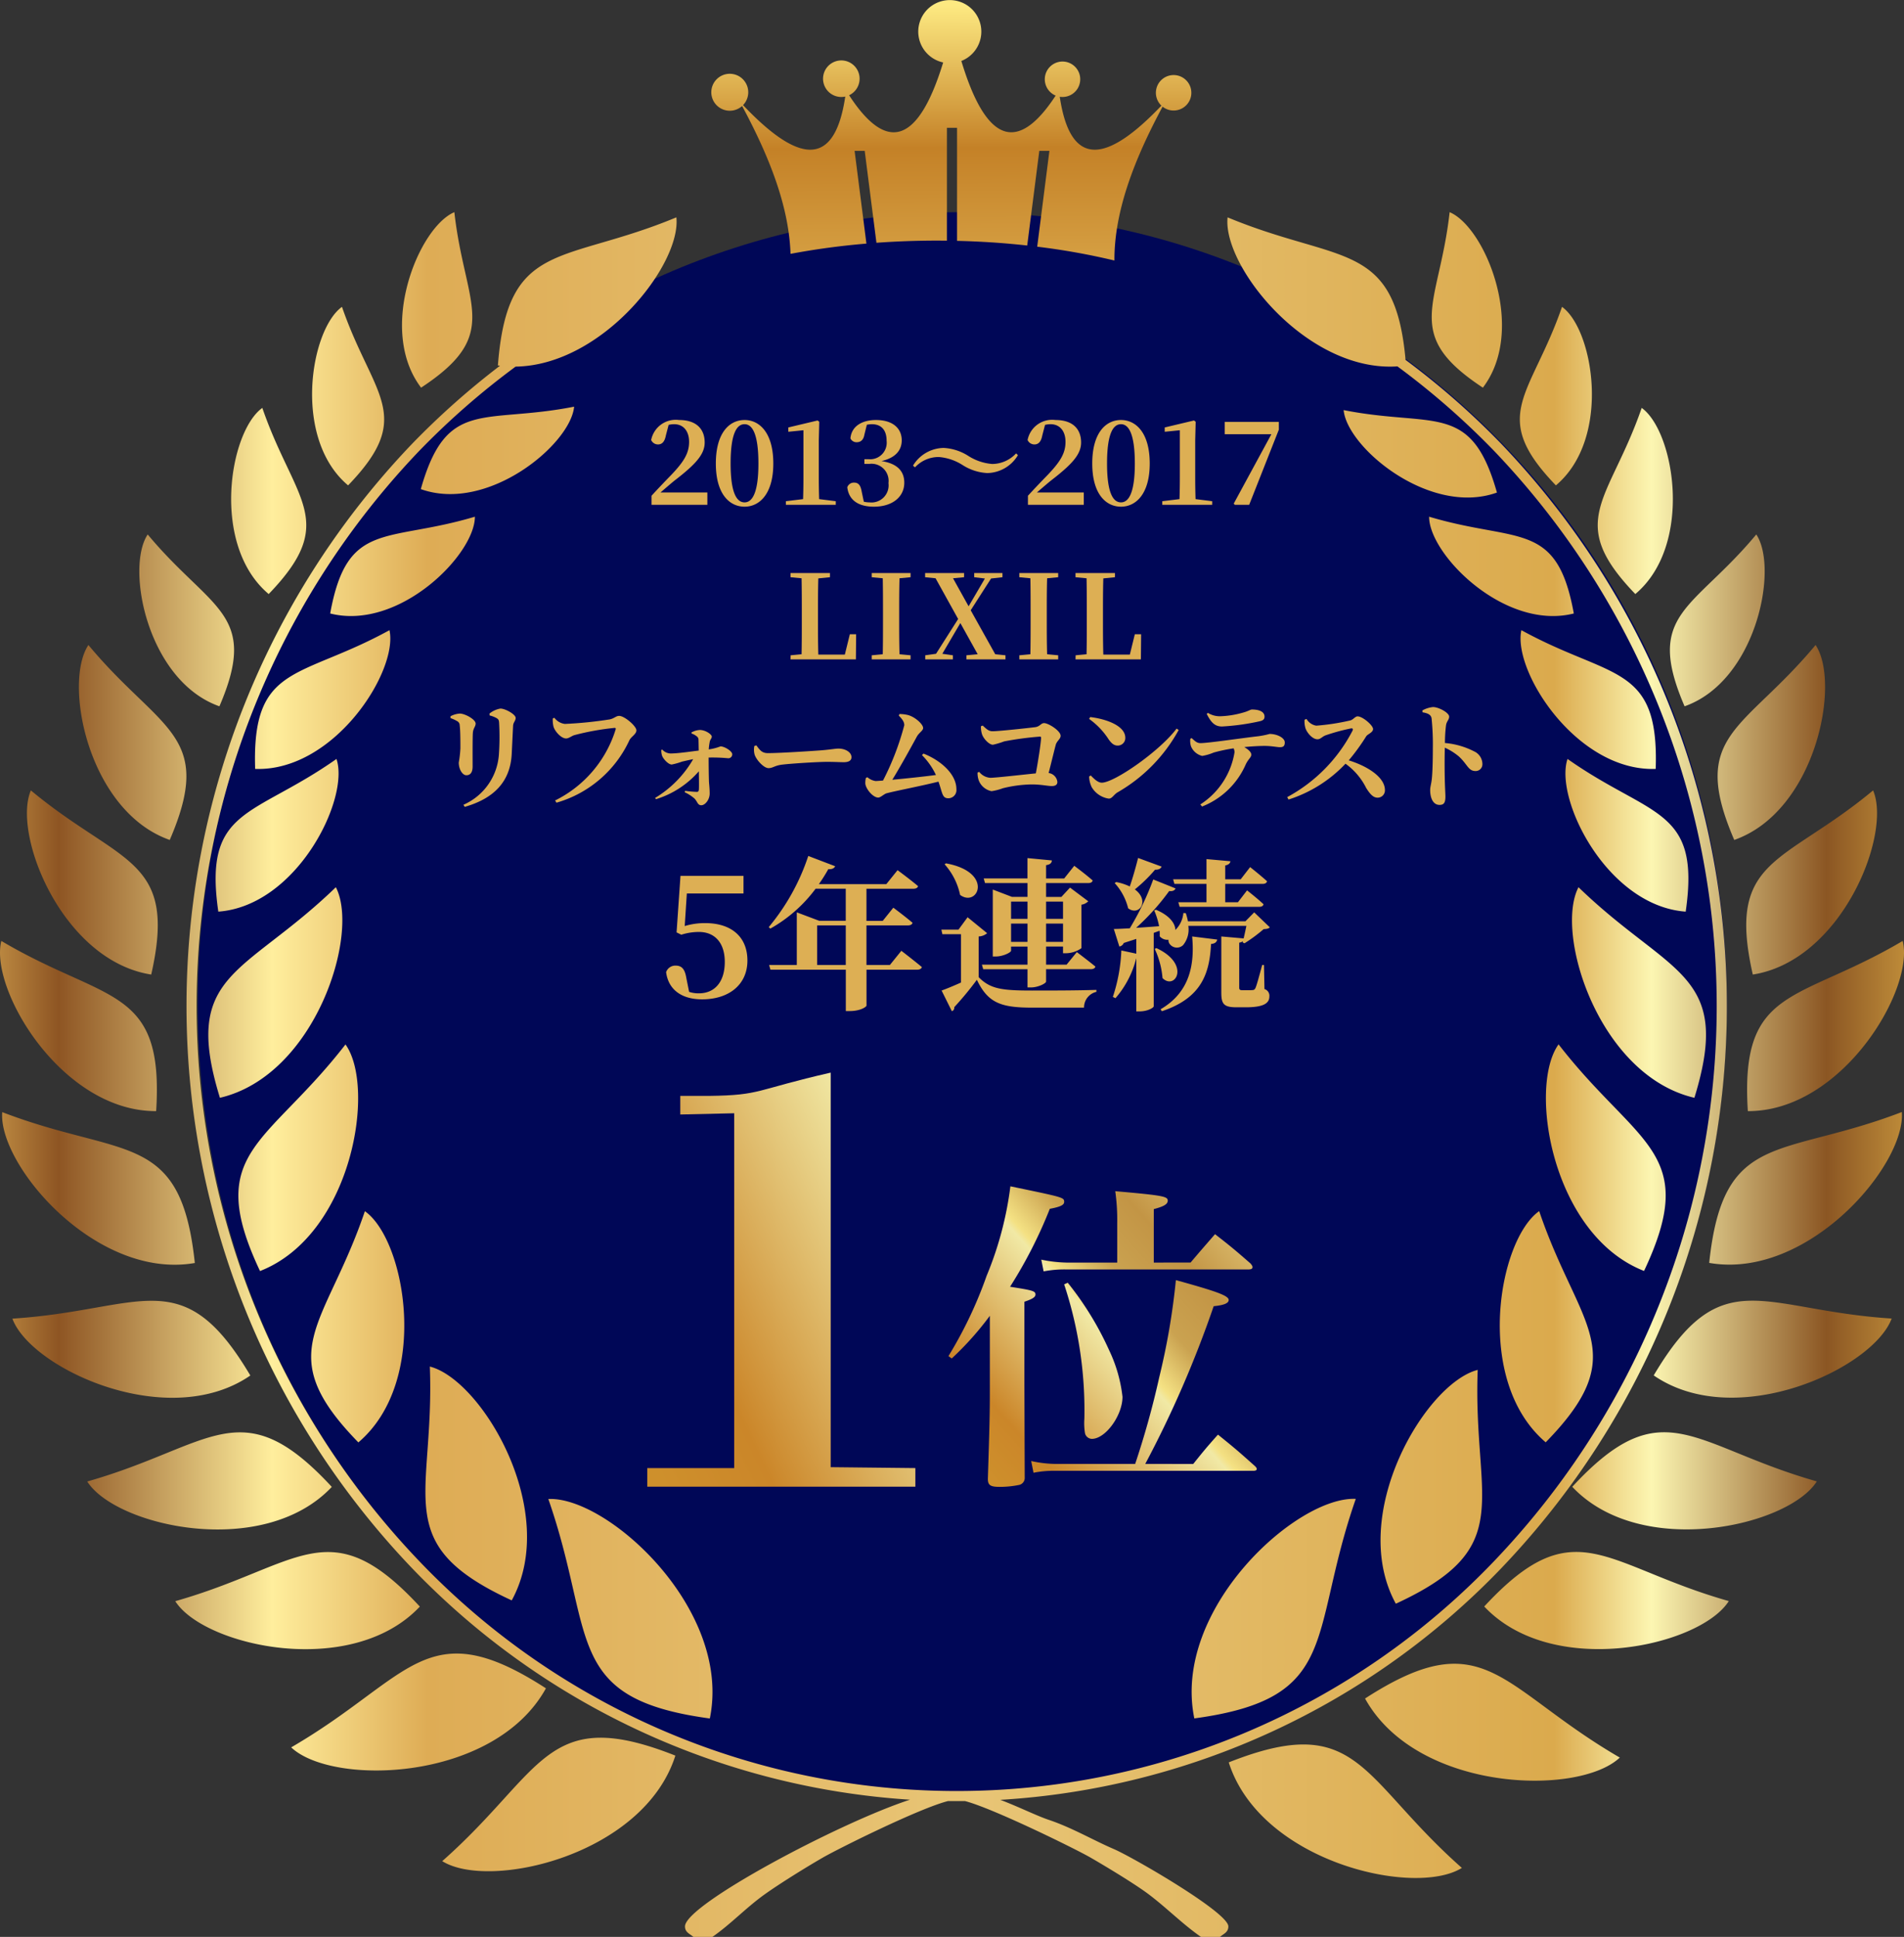
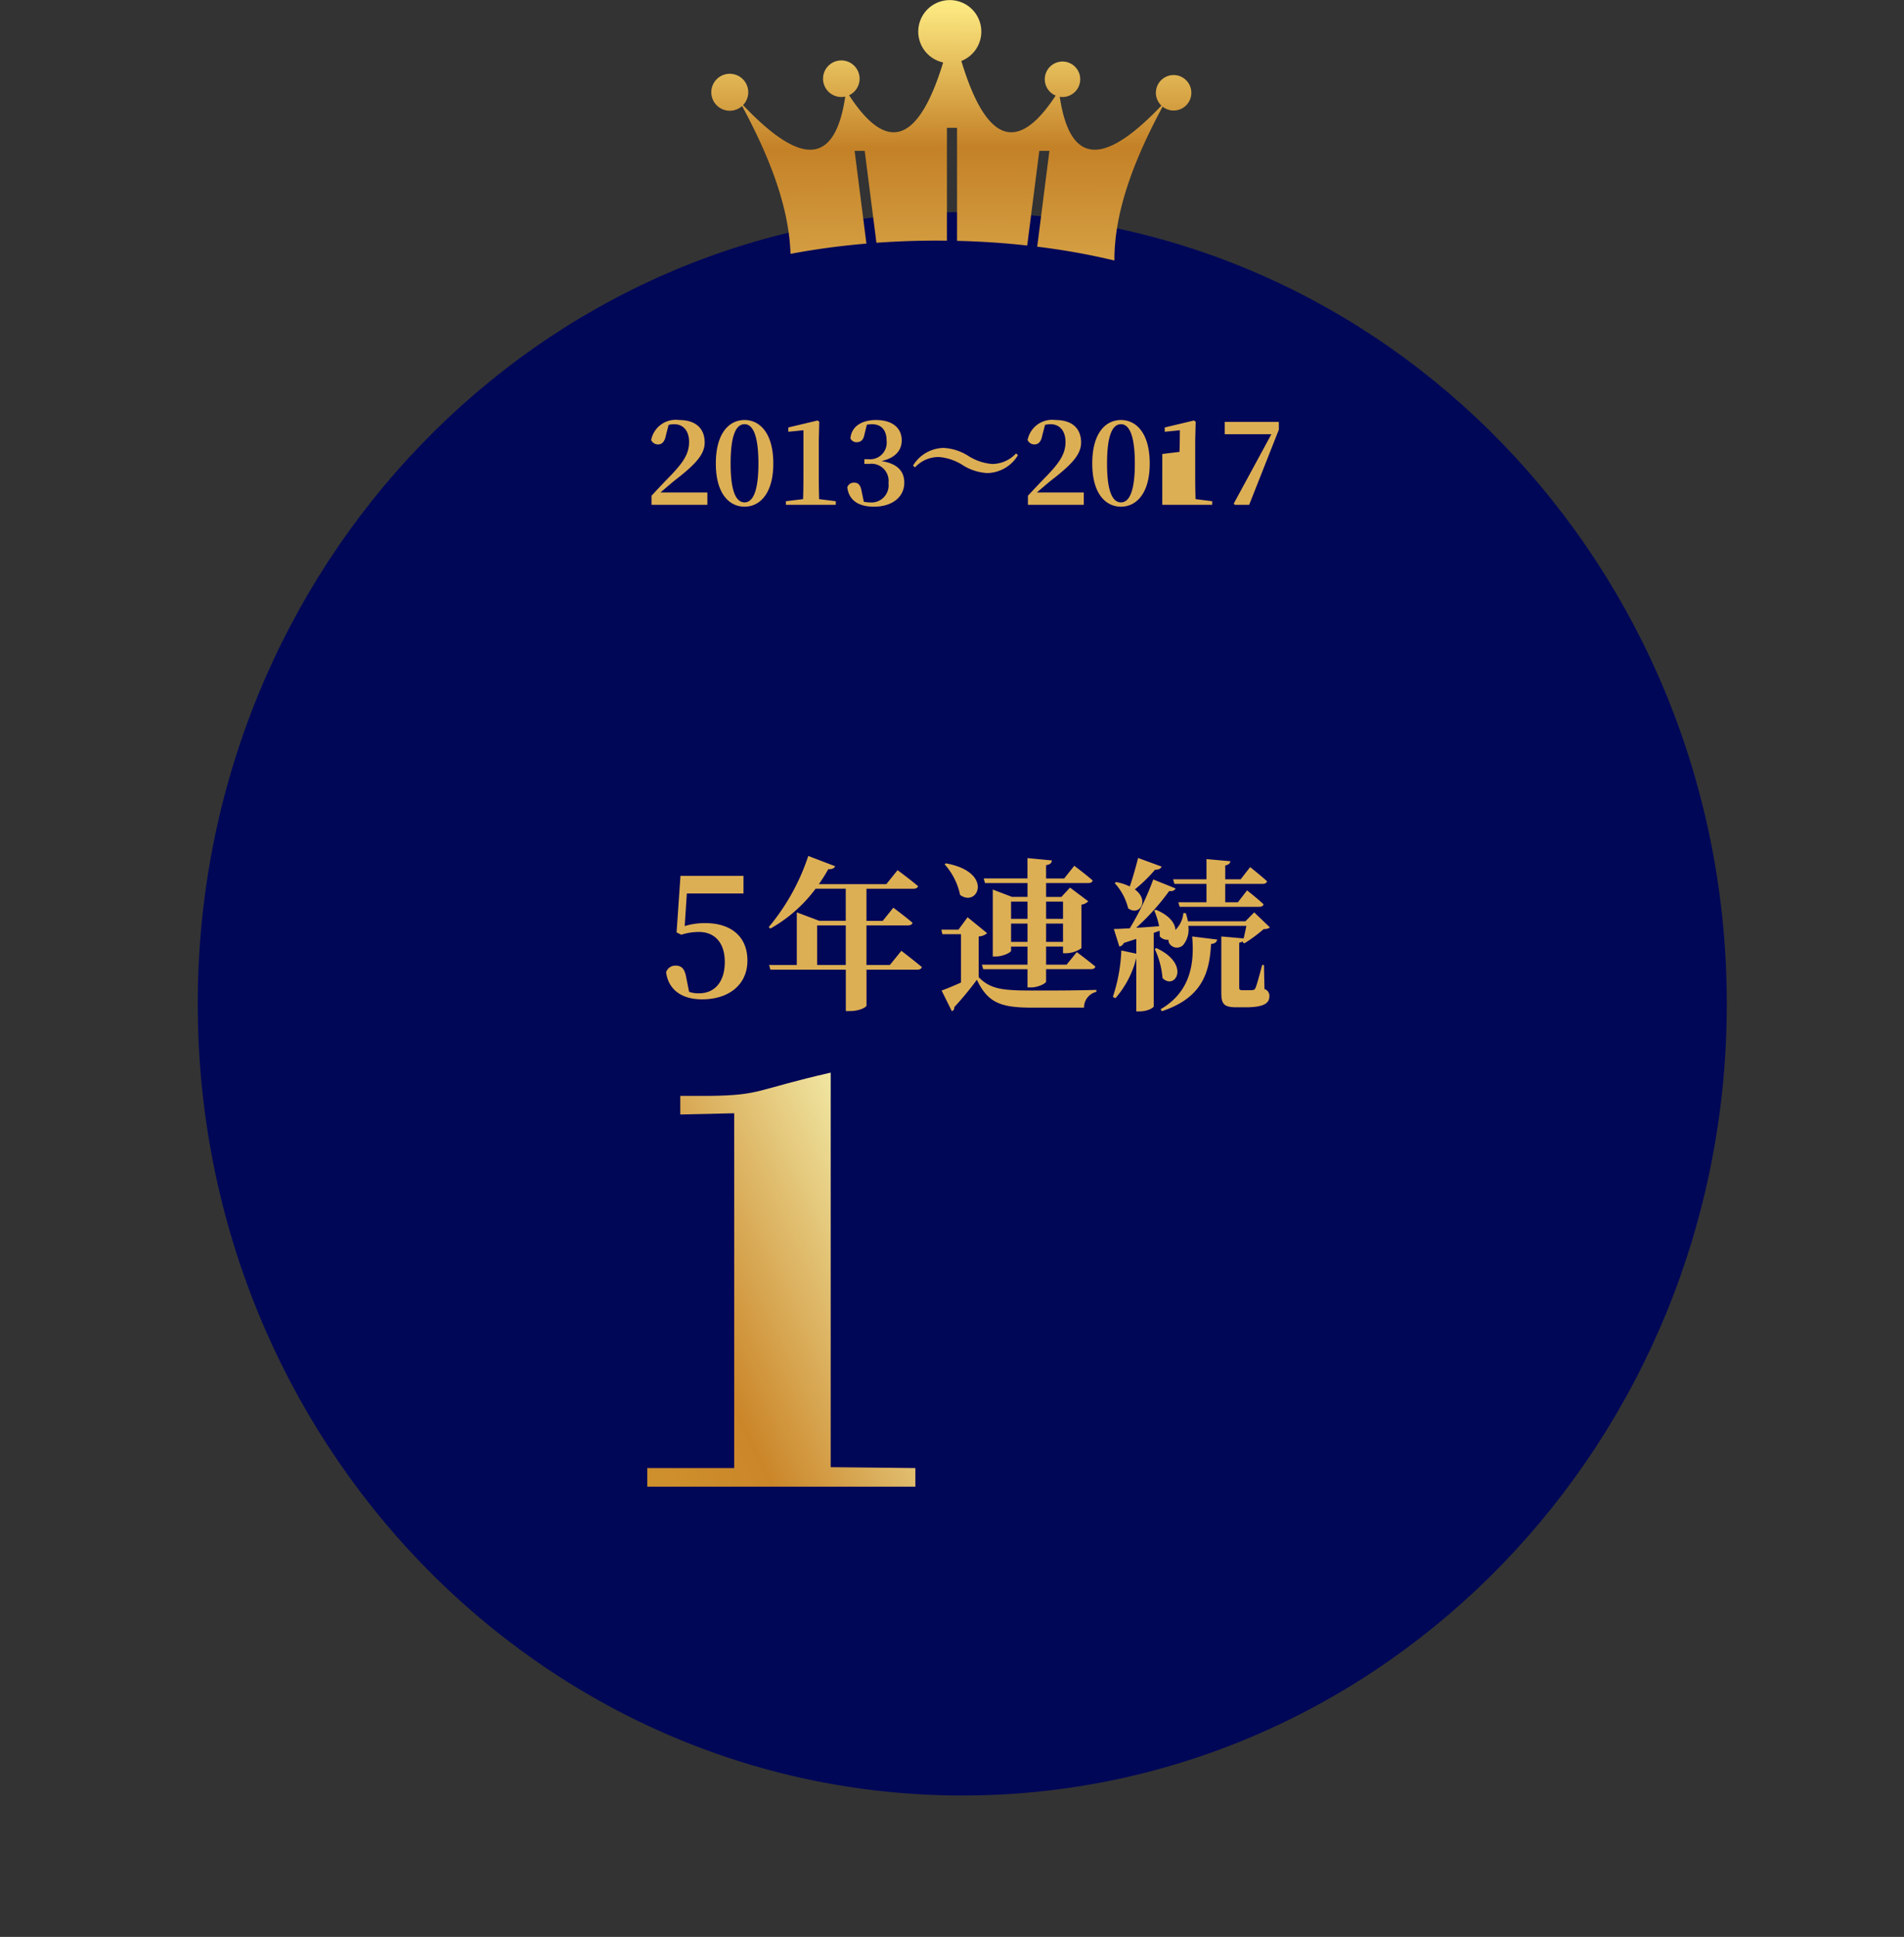
<svg xmlns="http://www.w3.org/2000/svg" xmlns:xlink="http://www.w3.org/1999/xlink" id="グループ_57476" data-name="グループ 57476" width="163.684" height="166.492" viewBox="0 0 163.684 166.492">
  <rect x="0" y="0" width="163.684" height="166.492" fill="#333333" stroke="none" />
  <defs>
    <linearGradient id="linear-gradient" x1="-0.006" y1="0.5" x2="1.006" y2="0.5" gradientUnits="objectBoundingBox">
      <stop offset="0" stop-color="#c89749" />
      <stop offset="0.04" stop-color="#8e5523" />
      <stop offset="0.15" stop-color="#ffee9d" />
      <stop offset="0.23" stop-color="#deac55" />
      <stop offset="0.51" stop-color="#e8c576" />
      <stop offset="0.81" stop-color="#dbaa4d" />
      <stop offset="0.86" stop-color="#fcf6b2" />
      <stop offset="0.95" stop-color="#8b5623" />
      <stop offset="1" stop-color="#ca983e" />
    </linearGradient>
    <linearGradient id="linear-gradient-2" x1="0.544" y1="5.004" x2="0.497" y2="0.019" gradientUnits="objectBoundingBox">
      <stop offset="0" stop-color="#d2ab67" />
      <stop offset="0.2" stop-color="#bd7729" />
      <stop offset="0.59" stop-color="#ffe986" />
      <stop offset="0.89" stop-color="#c48127" />
      <stop offset="1" stop-color="#fde981" />
    </linearGradient>
    <linearGradient id="linear-gradient-3" x1="0.046" y1="0.979" x2="1.711" y2="-0.238" gradientUnits="objectBoundingBox">
      <stop offset="0" stop-color="#ce902c" />
      <stop offset="0.16" stop-color="#cb8629" />
      <stop offset="0.54" stop-color="#f1e9a5" />
      <stop offset="0.56" stop-color="#f4e183" />
      <stop offset="0.69" stop-color="#caa250" />
      <stop offset="0.85" stop-color="#c39545" />
      <stop offset="1" stop-color="#d7b566" />
    </linearGradient>
    <linearGradient id="linear-gradient-4" x1="0.076" y1="0.923" x2="0.926" y2="0.191" xlink:href="#linear-gradient-3" />
  </defs>
  <path id="パス_354923" data-name="パス 354923" d="M65.725,0c36.3,0,65.725,30.467,65.725,68.05S102.023,136.1,65.725,136.1,0,105.633,0,68.05,29.426,0,65.725,0Z" transform="translate(17 18.237)" fill="#000757" />
-   <path id="パス_27" data-name="パス 27" d="M488.989,51.774a67.125,67.125,0,0,1,8.229,7.217,69.907,69.907,0,0,1,0,96.643,65.072,65.072,0,0,1-43.076,19.913c1.475.548,3.131,1.371,4.152,1.713,2.02.677,3.823,1.749,5.624,2.522,1.609.692,9.833,5.444,9.833,6.643,0,.515-.409.631-.723.905H471.4c-1.607-1.119-2.912-2.466-4.49-3.658-1.164-.879-3.662-2.385-4.993-3.154s-8.437-4.257-10.8-4.865c-.24,0-.482,0-.722,0s-.5,0-.748,0c-2.422.607-9.394,4.071-10.77,4.865-1.411.813-3.69,2.226-4.991,3.156-1.616,1.156-2.889,2.542-4.493,3.656h-1.628c-.315-.274-.725-.39-.725-.905,0-1.873,13.356-8.95,19.346-10.891a65.076,65.076,0,0,1-42.811-19.9,69.907,69.907,0,0,1,0-96.643,67.392,67.392,0,0,1,7.56-6.717c-.06-.006-.119-.012-.18-.021.829-10.863,5.569-8.668,15.344-12.733.431,4.035-6.335,12.719-13.822,12.831a66.3,66.3,0,0,0-8.283,7.242,69.054,69.054,0,0,0,0,95.438,63.895,63.895,0,0,0,92.4,0,69.053,69.053,0,0,0,0-95.438,66.412,66.412,0,0,0-8.308-7.262c-7.79.518-15.049-8.634-14.6-12.81,9.627,4,14.37,1.933,15.3,12.253Zm6.644,2.385h0c3.8-4.993.217-13.789-2.858-15.084-.9,8.1-4.151,10.474,2.858,15.084Zm6.277,8.4h0c4.8-4.037,3.241-13.4.526-15.345-2.661,7.7-6.351,9.307-.526,15.345Zm-5.068.617h0c-2.224-7.869-5.387-5.549-13.18-7.088.3,3.238,7.424,9.152,13.18,7.088Zm6.608,10.394h0c-1.458-8.045-4.827-6.042-12.439-8.319-.01,3.253,6.511,9.822,12.439,8.319Zm5.288-1.67h0c5.008-4.207,3.378-13.972.548-16-2.776,8.031-6.621,9.7-.548,16Zm4.235,9.649h0c6.172-2.168,8.1-11.88,6.164-14.771-5.433,6.533-9.623,6.739-6.164,14.771Zm-2.482,5.382h0c.3-9.066-3.825-7.677-11.548-11.926-.769,3.524,4.77,12.172,11.548,11.926Zm6.752,6.106h0c7-2.456,9.185-13.473,6.992-16.756-6.165,7.412-10.916,7.646-6.992,16.756ZM513.069,99.2h0c1.294-8.976-2.956-8.051-10.16-13.126C501.755,89.5,506.3,98.7,513.069,99.2Zm5.769,5.407h0c7.634-1.186,11.962-12.051,10.34-15.828-7.717,6.418-12.627,5.753-10.34,15.828Zm-.427,11.739h0c-.687-10.784,4.272-9.281,13.311-14.628,1.047,4.169-5.228,14.671-13.311,14.628Zm-4.594-1.145h0c3.324-10.79-2.082-10.47-9.964-18.1-2.08,3.98,1.74,16.179,9.964,18.1Zm1.273,14.191h0c8.467,1.483,16.914-8.41,16.559-12.967-10.428,4-15.359,1.539-16.559,12.967Zm-4.771,9.672h0c7.079,4.875,18.88-.6,20.455-4.888-11.144-.712-14.6-5-20.455,4.888Zm-.831-8.979h0c4.857-10.285-.578-10.74-7.349-19.478-2.642,3.674-.578,16.385,7.349,19.478Zm-6.172,18.554h0c5.89,6.258,18.58,3.4,21.024-.465-10.743-3.046-13.22-7.967-21.024.465Zm-2.283-3.824h0c7.592-7.77,2.827-9.875-.56-19.874-3.529,2.491-5.629,14.61.56,19.874Zm-5.284,14.113h0c5.891,6.259,18.582,3.4,21.025-.466-10.742-3.045-13.219-7.967-21.025.466Zm-7.6-.239h0c10.569-4.874,6.606-8.8,7.039-20.1-4.485,1.142-11.22,12.467-7.039,20.1Zm-2.646,8.149h0c4.447,8.04,18.351,8.43,21.9,5.076-10.322-5.995-11.589-11.748-21.9-5.076Zm-11.718,5.489h0c2.724,8.568,15.99,11.609,20.041,9.071-8.756-7.733-8.865-13.495-20.041-9.071Zm-2.959-3.779h0c12.684-1.717,9.782-7.128,13.881-18.87-5.086-.245-15.818,9.495-13.881,18.87ZM404.353,54.159h0c7.011-4.61,3.765-6.983,2.859-15.084-3.074,1.3-6.659,10.091-2.859,15.084Zm-6.276,8.4h0c5.825-6.038,2.136-7.64-.526-15.345-2.713,1.941-4.277,11.308.526,15.345Zm6.252.321h0c5.755,2.064,12.877-3.85,13.18-7.087-7.8,1.539-10.958-.782-13.18,7.087Zm-7.791,10.69h0c5.927,1.5,12.447-5.067,12.439-8.319-7.612,2.277-10.981.274-12.439,8.319ZM391.25,71.9h0c6.072-6.292,2.227-7.966-.548-16-2.83,2.024-4.46,11.789.548,16Zm-4.235,9.649h0c3.457-8.032-.731-8.238-6.165-14.771-1.933,2.892-.007,12.6,6.165,14.771Zm3.072,5.382h0c6.779.246,12.318-8.4,11.548-11.926-7.722,4.248-11.844,2.859-11.548,11.926Zm-7.342,6.106h0c3.924-9.11-.828-9.344-6.993-16.756-2.192,3.283-.008,14.3,6.993,16.756ZM386.92,99.2h0c6.765-.5,11.314-9.71,10.159-13.126-7.2,5.075-11.454,4.151-10.159,13.126Zm-5.768,5.407h0c-7.636-1.186-11.964-12.051-10.345-15.828,7.721,6.418,12.631,5.753,10.345,15.828Zm.424,11.739h0c.689-10.784-4.271-9.281-13.309-14.628-1.046,4.169,5.227,14.671,13.309,14.628Zm5.482-1.145h0c8.224-1.923,12.045-14.121,9.966-18.1-7.884,7.631-13.289,7.312-9.966,18.1ZM384.9,129.4h0c-1.2-11.428-6.13-8.971-16.556-12.967-.357,4.557,8.091,14.45,16.556,12.967Zm4.772,9.672h0c-5.852-9.889-9.31-5.6-20.454-4.888,1.575,4.291,13.376,9.763,20.454,4.888Zm.833-8.979h0c7.925-3.093,9.99-15.8,7.348-19.478-6.77,8.738-12.206,9.193-7.348,19.478Zm6.172,18.554h0c-7.8-8.432-10.282-3.511-21.025-.465,2.445,3.861,15.134,6.723,21.025.465Zm2.284-3.824h0c6.189-5.265,4.089-17.383.56-19.874-3.388,10-8.15,12.1-.56,19.874Zm5.284,14.113h0c-7.8-8.433-10.284-3.511-21.025-.466,2.443,3.862,15.134,6.725,21.025.466Zm7.9-.533h0c4.18-7.635-2.556-18.961-7.04-20.1.433,11.3-3.529,15.23,7.04,20.1Zm2.94,7.558h0c-10.314-6.673-11.581-.92-21.9,5.076,3.552,3.353,17.456,2.963,21.9-5.076Zm11.128,5.784h0c-11.176-4.423-11.287,1.34-20.042,9.071,4.053,2.537,17.317-.5,20.042-9.071Zm2.96-3.187h0c1.937-9.375-8.795-19.115-13.882-18.87C419.384,161.424,416.481,166.835,429.166,168.552Z" transform="translate(-368.152 -20.837)" fill-rule="evenodd" fill="url(#linear-gradient)" />
  <path id="パス_28" data-name="パス 28" d="M421.453,33.077c2.343,4.359,4.03,8.634,4.159,12.708a63.734,63.734,0,0,1,6.526-.881l-1.016-7.972h.869l1.008,7.9c1.69-.121,3.425-.186,5.195-.186q.433,0,.865.006v-9.7h.869v9.716c2.07.048,4.088.183,6.033.4L447,36.932h.869l-1.049,8.237a59.353,59.353,0,0,1,6.639,1.188c-.021-4.227,1.7-8.681,4.139-13.224a1.524,1.524,0,1,0-.1-.087c-4.519,4.743-7.791,5.607-8.739-.764a1.575,1.575,0,0,0,.24.019,1.523,1.523,0,1,0-.594-.119c-3.249,4.974-5.964,4.117-8.107-2.977a2.711,2.711,0,1,0-1.562.128c-2.141,6.992-4.848,7.8-8.086,2.818a1.571,1.571,0,1,0-.331.113c-.949,6.411-4.242,5.523-8.788.736a1.588,1.588,0,1,0-.08.077Z" transform="translate(-357.653 -23.964)" fill-rule="evenodd" fill="url(#linear-gradient-2)" />
-   <path id="パス_354925" data-name="パス 354925" d="M-9.94-2.16l-.43,1.75h-2.28c-.03-1.01-.03-2.02-.03-2.95v-.67c0-.94,0-1.94.03-2.93l1-.1v-.36h-3.39v.36l.95.09c.02,1.01.02,2.02.02,3.02v.67c0,.86,0,1.85-.02,2.84l-.94.09-.01.35h5.62l.02-2.16Zm5.22-4.9v-.36H-8.06v.36l.95.09c.02,1.01.02,2.02.02,3.02v.49c0,1.02,0,2.03-.02,3.02l-.95.09V0h3.34V-.35l-.95-.09c-.03-1-.03-2.02-.03-3.02v-.49c0-1.02,0-2.02.03-3.02ZM2.56-.44.45-4.22,2.2-6.95l.98-.11v-.36H.75v.36l.92.11L.27-4.56-1.07-6.97l.95-.09v-.36H-3.47v.36l.9.09,1.94,3.5L-2.53-.48l-.93.13V0h2.38V-.35l-.91-.13L-.44-3.12,1.05-.44.08-.35V0H3.44V-.35ZM7.97-7.06v-.36H4.63v.36l.95.09c.02,1.01.02,2.02.02,3.02v.49c0,1.02,0,2.03-.02,3.02l-.95.09V0H7.97V-.35L7.02-.44c-.03-1-.03-2.02-.03-3.02v-.49c0-1.02,0-2.02.03-3.02Zm6.59,4.9L14.13-.41H11.85c-.03-1.01-.03-2.02-.03-2.95v-.67c0-.94,0-1.94.03-2.93l1-.1v-.36H9.46v.36l.95.09c.02,1.01.02,2.02.02,3.02v.67c0,.86,0,1.85-.02,2.84l-.94.09L9.46,0h5.62l.02-2.16ZM-39.01,8.17c.03-.61.09-1.89.12-2.47.02-.3.22-.41.22-.67,0-.3-.89-.8-1.31-.8a2.029,2.029,0,0,0-.94.43l.01.16a2.427,2.427,0,0,1,.6.23c.19.11.21.22.22.45a21.837,21.837,0,0,1-.02,2.67,5.107,5.107,0,0,1-3.05,4.33l.11.18C-40.58,11.97-39.15,10.56-39.01,8.17ZM-43.7,5.31a.4.4,0,0,1,.22.37c.06.41.06,1.47.06,1.96a9.557,9.557,0,0,1-.14,1.23c0,.59.32,1.09.65,1.09s.54-.22.54-.75c0-.68-.01-2.44.02-2.87.02-.41.24-.56.24-.82,0-.36-.92-.86-1.36-.86a1.977,1.977,0,0,0-.8.23v.16A3.08,3.08,0,0,1-43.7,5.31Zm8.36-.29-.14.06a2.611,2.611,0,0,0,.06.69c.1.38.64,1.03,1.09,1.03.23,0,.49-.23.72-.29a21.957,21.957,0,0,1,3.45-.62c.07,0,.11.03.09.12a10.148,10.148,0,0,1-5.21,6.12l.12.19a9.923,9.923,0,0,0,6.27-5.37c.16-.32.6-.52.6-.85,0-.36-1.02-1.24-1.48-1.24-.28,0-.4.21-.81.3a34.425,34.425,0,0,1-3.86.39A1.319,1.319,0,0,1-35.34,5.02Zm11.79,1.35a1.467,1.467,0,0,1,.44.24.37.37,0,0,1,.16.33c.01.25.01.63.02.9-.82.1-1.81.25-2.42.25a.985.985,0,0,1-.72-.34l-.08.04a1.4,1.4,0,0,0,.07.5c.09.25.52.75.83.75a5.784,5.784,0,0,0,.88-.25c.27-.06.59-.14.96-.21a9.289,9.289,0,0,1-3.27,3.33l.07.11a8,8,0,0,0,3.69-2.4c.01.75.02,1.38,0,1.6-.01.11-.07.18-.18.17a8.541,8.541,0,0,1-1-.09l-.04.12a3.612,3.612,0,0,1,.83.53c.27.26.27.59.6.59s.72-.48.72-1.01c0-.37-.04-.73-.06-1-.02-.55-.03-1.49-.03-2.09a14.265,14.265,0,0,1,1.68.06.334.334,0,0,0,.35-.34c0-.27-.66-.68-1.01-.68a4.594,4.594,0,0,1-1.01.26,5.17,5.17,0,0,1,.08-.63c.04-.24.18-.3.18-.47,0-.19-.54-.57-1.03-.57a1.649,1.649,0,0,0-.71.21Zm5.4,1.08a1.625,1.625,0,0,0,.03.76c.18.49.8,1.14,1.19,1.14s.53-.24,1.25-.31c.77-.09,3.01-.23,3.77-.23.7,0,1.05.03,1.45.03.42,0,.66-.14.66-.43,0-.43-.52-.74-1.12-.74-.24,0-.69.08-1.36.14-.61.05-3.63.25-4.7.25-.53,0-.7-.27-1-.67Zm14.41.78a6.038,6.038,0,0,1,1.2,1.71c-.96.13-2.57.3-3.75.41.75-1.22,1.62-2.81,2.11-3.71.18-.33.54-.51.54-.74,0-.31-.64-.91-1.25-1.1a2.991,2.991,0,0,0-.79-.1l-.05.14c.33.33.47.56.47.82a23.182,23.182,0,0,1-1.83,4.76c-.32.02-.55.04-.63.04a1.351,1.351,0,0,1-.71-.33l-.13.06a1.815,1.815,0,0,0-.05.48c.03.45.65,1.21,1.11,1.21.21,0,.51-.32.73-.37.73-.2,3.04-.64,4.45-1,.35.99.31,1.43.85,1.43a.7.7,0,0,0,.69-.78c0-1.31-1.37-2.49-2.83-3.06ZM1.33,5.75a2.075,2.075,0,0,0,.09.68c.12.38.61.91.94.91a7.115,7.115,0,0,0,.97-.29,27.312,27.312,0,0,1,3.06-.41c.09,0,.12.04.11.13-.03.55-.25,1.95-.45,3.03-1.19.12-3.45.38-3.91.38a1.319,1.319,0,0,1-.96-.51l-.14.06a1.808,1.808,0,0,0,.12.72,1.491,1.491,0,0,0,1.08.88,4.774,4.774,0,0,0,.97-.25,10.854,10.854,0,0,1,2.48-.33c.83,0,1.37.14,1.73.14.32,0,.48-.12.48-.35a.865.865,0,0,0-.75-.77c.24-.93.46-1.86.61-2.42.09-.34.42-.5.42-.78,0-.43-1.05-1.09-1.42-1.09-.28,0-.35.3-.78.35-.55.07-3.12.35-3.65.35-.35,0-.54-.21-.85-.49Zm9.3-.63a6.413,6.413,0,0,1,1.68,1.76c.25.35.46.53.78.53a.647.647,0,0,0,.65-.67c0-1.03-1.64-1.62-3.02-1.78Zm1.09,5.48c-.36,0-.71-.38-.95-.62l-.14.09a2.258,2.258,0,0,0,.22.91,2.043,2.043,0,0,0,1.47.99c.29,0,.42-.33.74-.53a13.838,13.838,0,0,0,5.27-5.37l-.18-.12C16.71,7.88,12.8,10.6,11.72,10.6Zm9.02-5.91c.36.71.68,1.08,1.31,1.08a19.559,19.559,0,0,0,3.25-.45c.32-.07.41-.2.41-.4,0-.4-.42-.61-1.08-.61-.14,0-.29.14-.78.27a7.911,7.911,0,0,1-1.92.31,1.944,1.944,0,0,1-1.09-.29ZM19.33,6.82a1.553,1.553,0,0,0,.06.66,1.4,1.4,0,0,0,.96.82,4.333,4.333,0,0,0,.99-.29,13.826,13.826,0,0,1,1.71-.36.707.707,0,0,1,.08.34,6.563,6.563,0,0,1-2.94,4.48l.15.18a6.808,6.808,0,0,0,3.75-3.61c.23-.49.48-.6.48-.85,0-.22-.24-.43-.6-.65.68-.07,1.32-.1,1.76-.1.57,0,1.08.11,1.3.11.27,0,.42-.08.42-.41,0-.4-.67-.73-1.3-.73a7.585,7.585,0,0,1-.99.2c-1.35.15-4.28.59-4.96.59-.31,0-.49-.19-.75-.43Zm9.82-1.63a2.071,2.071,0,0,0,.08.73c.12.37.59.95,1.03.95.28,0,.4-.24.73-.35a17.1,17.1,0,0,1,2.18-.59c.11,0,.17.04.11.19a13.579,13.579,0,0,1-5.62,5.72l.11.21a11.5,11.5,0,0,0,4.9-3.08,5.668,5.668,0,0,1,1.78,2.09c.34.53.6.83.99.83a.628.628,0,0,0,.62-.65c0-1.1-1.47-2.05-3.11-2.56A17.93,17.93,0,0,0,34.46,6.6c.12-.17.58-.32.58-.61,0-.32-.9-1.09-1.33-1.09-.21,0-.38.29-.63.35a19.306,19.306,0,0,1-2.92.45,1.187,1.187,0,0,1-.84-.58Zm10.14-.64c.41.07.72.18.78.51a22.1,22.1,0,0,1,.11,2.54c0,.6-.01,1.94-.09,2.69-.05.44-.14.67-.14.94,0,.74.28,1.28.8,1.28.4,0,.51-.21.51-.73,0-.14-.02-.48-.04-.99-.03-.86-.04-2.14-.01-3.2a5.311,5.311,0,0,1,1.2.75c.77.71.81,1.26,1.45,1.26a.581.581,0,0,0,.58-.61,1.209,1.209,0,0,0-.73-1.09,6.716,6.716,0,0,0-2.49-.71,12.365,12.365,0,0,1,.09-1.51c.05-.37.27-.47.27-.76,0-.33-.89-.82-1.39-.82a2.364,2.364,0,0,0-.91.29Z" transform="translate(83 56.677)" fill="#ddaf54" />
  <g id="グループ_55435" data-name="グループ 55435" transform="translate(55.644 92.286)">
    <path id="パス_351743" data-name="パス 351743" d="M1738.617,552.7l7.279.079v1.6h-23.048v-1.6h7.476v-30.5l-4.637.107v-1.6h2.475c4.525-.054,3.908-.506,10.455-2Z" transform="translate(-1722.848 -518.872)" fill="url(#linear-gradient-3)" />
    <g id="グループ_55434" data-name="グループ 55434" transform="translate(25.894 9.682)">
-       <path id="パス_351744" data-name="パス 351744" d="M1754.271,545.219a36.243,36.243,0,0,0,3.278-6.892,29.51,29.51,0,0,0,2.045-7.7c4.595.953,4.623.953,4.623,1.345,0,.252-.308.42-1.233.588a39.541,39.541,0,0,1-3.418,6.7c1.961.308,2.185.364,2.185.672,0,.224-.28.392-.953.616v7l.028,8.1a.614.614,0,0,1-.476.645,8.258,8.258,0,0,1-1.681.168c-.785,0-1.009-.14-1.009-.672v-.057c.14-4.426.168-5.491.168-7.7v-6.276a26.359,26.359,0,0,1-3.278,3.67Zm21.041,9.274c.9-1.121,1.176-1.457,2.128-2.522,1.429,1.149,1.849,1.513,3.194,2.718.112.111.14.168.14.252s-.112.14-.28.14h-17.062a8.615,8.615,0,0,0-1.849.167l-.2-1.008a10.269,10.269,0,0,0,2.185.252h6.752a74.013,74.013,0,0,0,2.072-7.453,60.122,60.122,0,0,0,1.43-8.349c3.557.981,4.539,1.345,4.539,1.709,0,.28-.421.448-1.29.532a93.479,93.479,0,0,1-5.883,13.56Zm-.225-17.315c.9-1.065,1.2-1.4,2.1-2.437,1.374,1.065,1.766,1.4,3.054,2.522.113.14.169.224.169.308,0,.14-.113.2-.337.2h-15.717a9.242,9.242,0,0,0-1.905.168l-.2-1.009a11.6,11.6,0,0,0,2.185.252h4.343v-3.39a17.84,17.84,0,0,0-.168-2.746c4.119.364,4.511.448,4.511.812,0,.308-.337.5-1.2.729v4.595Zm-10.562,1.737a26.749,26.749,0,0,1,3.558,5.8,12.526,12.526,0,0,1,1.149,4.006c0,1.6-1.457,3.614-2.634,3.614a.624.624,0,0,1-.588-.476,5.386,5.386,0,0,1-.056-1.261,34.4,34.4,0,0,0-1.737-11.543Z" transform="translate(-1754.271 -530.622)" fill="url(#linear-gradient-4)" />
-     </g>
+       </g>
  </g>
  <path id="パス_354924" data-name="パス 354924" d="M-23.954-8.876h4.872v-1.512H-24.5l-.336,4.858.406.2a5.02,5.02,0,0,1,1.512-.238c1.358,0,2.226.924,2.226,2.576,0,1.708-.854,2.7-2.226,2.7a2.526,2.526,0,0,1-.84-.126L-24-1.624c-.126-.77-.406-1.05-.91-1.05a.839.839,0,0,0-.826.56C-25.55-.644-24.444.224-22.638.224c2.3,0,3.892-1.26,3.892-3.332s-1.414-3.22-3.626-3.22a5.969,5.969,0,0,0-1.764.252Zm11.2,6.146v-3.4h2.464v3.4Zm6.258,0H-8.512v-3.4h3.556c.21,0,.364-.07.406-.224-.616-.532-1.652-1.3-1.652-1.3l-.91,1.134h-1.4V-9.282H-4.48c.21,0,.364-.07.406-.224-.7-.588-1.764-1.372-1.764-1.372l-.966,1.2h-5.8a13.351,13.351,0,0,0,.812-1.288c.322.028.518-.084.588-.252l-2.31-.882a18.643,18.643,0,0,1-3.4,6.118l.14.126a12.432,12.432,0,0,0,3.892-3.43h2.59v2.758h-2.282L-14.5-7.252V-2.73h-2.38l.112.406h6.482V1.232h.336c.924,0,1.442-.364,1.442-.476v-3.08h4.354c.21,0,.364-.07.406-.224-.686-.574-1.764-1.4-1.764-1.4ZM8.386-8.176v1.484H6.93V-8.176ZM6.93-4.718V-6.286H8.386v1.568Zm-3.01,0V-6.286H5.334v1.568ZM5.334-8.176v1.484H3.92V-8.176ZM1.68-9.772H5.334v1.19H4l-1.652-.63v5.754H2.59c.644,0,1.33-.35,1.33-.5v-.35H5.334v1.554H1.414l.112.392H5.334V-.8h.308c.6,0,1.288-.35,1.288-.5V-2.366h3.836c.21,0,.364-.07.406-.224-.63-.518-1.6-1.246-1.6-1.246L8.694-2.758H6.93V-4.312H8.386v.574h.266a2.358,2.358,0,0,0,1.316-.434V-7.91a1.042,1.042,0,0,0,.588-.294L8.988-9.38l-.742.8H6.93v-1.19h3.626c.2,0,.35-.07.378-.224-.6-.532-1.582-1.26-1.582-1.26l-.868,1.092H6.93v-1.148c.378-.056.476-.2.5-.406l-2.1-.2v1.75H1.568Zm-3.472-1.61A5.674,5.674,0,0,1-.462-8.75c1.54,1.12,2.926-1.96-1.218-2.716Zm2.926,6.2a1.154,1.154,0,0,0,.728-.28L.182-6.832-.6-5.768h-1.47l.084.392h1.6v4.158c-.63.28-1.232.532-1.666.686l.882,1.778A.309.309,0,0,0-.966.9,27.629,27.629,0,0,0,.98-1.456C1.932.532,3.038.938,5.726.938h4.466A1.38,1.38,0,0,1,11.256-.42V-.588c-1.764.056-3.934.056-5.544.056-2.6,0-3.584-.14-4.578-1.148ZM17.962-9.7H20.72V-8.12H18.3l.112.392h6.846c.2,0,.336-.07.364-.224-.532-.5-1.414-1.19-1.414-1.19L23.422-8.12H22.33V-9.7h3.22c.2,0,.336-.07.378-.224-.546-.5-1.456-1.218-1.456-1.218l-.812,1.05H22.33v-1.19c.322-.07.42-.2.448-.364L20.72-11.83v1.736H17.85ZM14.84-11.928c-.21.84-.476,1.764-.714,2.45a4.714,4.714,0,0,0-1.162-.378l-.14.084A4.963,4.963,0,0,1,13.986-7.6c.966.714,1.876-.672.574-1.624A13.179,13.179,0,0,0,16.3-10.92c.322.014.5-.1.56-.266ZM16.884,1.246c3.5-1.162,4.1-3.36,4.228-5.782.336-.028.476-.154.532-.378L19.488-5.18c.21,2.324-.14,4.76-2.716,6.258Zm-.616-5.362A7.3,7.3,0,0,1,16.94-1.6c1.092,1.078,2.45-1.19-.518-2.576ZM25.662-2.73h-.154c-.238.882-.462,1.722-.574,1.974-.084.154-.126.168-.238.182a3.193,3.193,0,0,1-.42.014H23.8c-.224,0-.266-.07-.266-.224V-4.648a.7.7,0,0,0,.322-.126l-.028.1.154.084A13.242,13.242,0,0,0,25.634-5.81c.28-.014.42-.042.532-.154L24.822-7.252l-.756.77H19.124a5.188,5.188,0,0,0-.182-.7l-.21-.014a2.338,2.338,0,0,1-.686,1.456c-.014-.532-.448-1.218-1.666-1.736l-.154.056a6.742,6.742,0,0,1,.42,1.358c-.7.056-1.372.1-1.974.14a20.28,20.28,0,0,0,2.842-3.164c.294.042.476-.056.546-.224l-1.918-.77a23.835,23.835,0,0,1-2.016,4.2c-.574.028-1.064.056-1.372.056l.476,1.512a.513.513,0,0,0,.378-.308c.378-.126.742-.238,1.078-.35V-3.7L13.4-3.976A14.378,14.378,0,0,1,12.67.014l.224.112a8.253,8.253,0,0,0,1.778-3.4h.014V1.26h.266c.756,0,1.232-.336,1.232-.434V-5.488l.5-.182a2.745,2.745,0,0,1,.014.476.857.857,0,0,0,.756.294.553.553,0,0,0,.056.294.769.769,0,0,0,1.2.168,2.112,2.112,0,0,0,.448-1.652H24.15c-.07.336-.154.742-.238,1.078L21.994-5.18v4.8c0,.966.168,1.288,1.3,1.288h.8c1.484,0,2.03-.322,2.03-.924a.6.6,0,0,0-.42-.644Z" transform="translate(83 85.676)" fill="#ddaf54" />
-   <path id="パス_354926" data-name="パス 354926" d="M-26.22-1.06c.49-.42.96-.83,1.28-1.08,1.8-1.39,2.52-2.23,2.52-3.22,0-1.13-.69-1.93-2.2-1.93a2.153,2.153,0,0,0-2.4,1.72.639.639,0,0,0,.59.38c.29,0,.56-.17.67-.76l.24-.92a1.954,1.954,0,0,1,.47-.06c.81,0,1.29.6,1.29,1.52,0,.98-.45,1.71-1.58,2.89-.49.5-1.07,1.11-1.65,1.74V0h4.8V-1.06Zm6.03-2.49c0-2.66.56-3.38,1.2-3.38.62,0,1.19.73,1.19,3.38,0,2.62-.57,3.34-1.19,3.34C-19.63-.21-20.19-.93-20.19-3.55Zm1.2-3.74c-1.3,0-2.47,1.09-2.47,3.74,0,2.62,1.17,3.71,2.47,3.71,1.28,0,2.47-1.09,2.47-3.71C-16.52-6.2-17.71-7.29-18.99-7.29Zm6.41,6.8q-.03-.93-.03-1.86V-5.53l.04-1.61-.14-.11-2.52.6v.37l1.3-.13v4.06q0,.93-.03,1.86l-1.48.18V0h4.29V-.31Zm4.1-6.39a2.185,2.185,0,0,1,.43-.05c.81,0,1.27.5,1.27,1.42A1.424,1.424,0,0,1-8.32-3.92h-.37v.4h.44A1.469,1.469,0,0,1-6.62-1.87,1.472,1.472,0,0,1-8.25-.21a1.993,1.993,0,0,1-.49-.06l-.18-.86c-.1-.59-.3-.78-.67-.78a.6.6,0,0,0-.57.4c.13,1.1.94,1.67,2.29,1.67,1.6,0,2.61-.85,2.61-2.06,0-.95-.55-1.64-1.96-1.86C-6-4.04-5.48-4.7-5.48-5.54c0-1.03-.76-1.75-2.22-1.75-1.12,0-2.09.48-2.19,1.58a.572.572,0,0,0,.53.33c.34,0,.59-.18.67-.65ZM-.22-3.4a4.38,4.38,0,0,0,2.09.67A3.127,3.127,0,0,0,4.51-4.27l-.16-.15a2.818,2.818,0,0,1-2.05.91A4.451,4.451,0,0,1,.22-4.22a4.38,4.38,0,0,0-2.09-.67A3.138,3.138,0,0,0-4.51-3.37l.17.15A2.774,2.774,0,0,1-2.3-4.11,4.451,4.451,0,0,1-.22-3.4ZM6.14-1.06c.49-.42.96-.83,1.28-1.08,1.8-1.39,2.52-2.23,2.52-3.22,0-1.13-.69-1.93-2.2-1.93a2.153,2.153,0,0,0-2.4,1.72.639.639,0,0,0,.59.38c.29,0,.56-.17.67-.76l.24-.92a1.954,1.954,0,0,1,.47-.06c.81,0,1.29.6,1.29,1.52,0,.98-.45,1.71-1.58,2.89-.49.5-1.07,1.11-1.65,1.74V0h4.8V-1.06Zm6.03-2.49c0-2.66.56-3.38,1.2-3.38.62,0,1.19.73,1.19,3.38,0,2.62-.57,3.34-1.19,3.34C12.73-.21,12.17-.93,12.17-3.55Zm1.2-3.74c-1.3,0-2.47,1.09-2.47,3.74C10.9-.93,12.07.16,13.37.16c1.28,0,2.47-1.09,2.47-3.71C15.84-6.2,14.65-7.29,13.37-7.29Zm6.41,6.8q-.03-.93-.03-1.86V-5.53l.04-1.61-.14-.11-2.52.6v.37l1.3-.13v4.06q0,.93-.03,1.86l-1.48.18V0h4.29V-.31Zm2.51-6.64v1.06H26.3L23.06-.1l.1.1h1.23l2.55-6.46v-.67Z" transform="translate(83 43.393)" fill="#ddaf54" />
+   <path id="パス_354926" data-name="パス 354926" d="M-26.22-1.06c.49-.42.96-.83,1.28-1.08,1.8-1.39,2.52-2.23,2.52-3.22,0-1.13-.69-1.93-2.2-1.93a2.153,2.153,0,0,0-2.4,1.72.639.639,0,0,0,.59.38c.29,0,.56-.17.67-.76l.24-.92a1.954,1.954,0,0,1,.47-.06c.81,0,1.29.6,1.29,1.52,0,.98-.45,1.71-1.58,2.89-.49.5-1.07,1.11-1.65,1.74V0h4.8V-1.06Zm6.03-2.49c0-2.66.56-3.38,1.2-3.38.62,0,1.19.73,1.19,3.38,0,2.62-.57,3.34-1.19,3.34C-19.63-.21-20.19-.93-20.19-3.55Zm1.2-3.74c-1.3,0-2.47,1.09-2.47,3.74,0,2.62,1.17,3.71,2.47,3.71,1.28,0,2.47-1.09,2.47-3.71C-16.52-6.2-17.71-7.29-18.99-7.29Zm6.41,6.8q-.03-.93-.03-1.86V-5.53l.04-1.61-.14-.11-2.52.6v.37l1.3-.13v4.06q0,.93-.03,1.86l-1.48.18V0h4.29V-.31Zm4.1-6.39a2.185,2.185,0,0,1,.43-.05c.81,0,1.27.5,1.27,1.42A1.424,1.424,0,0,1-8.32-3.92h-.37v.4h.44A1.469,1.469,0,0,1-6.62-1.87,1.472,1.472,0,0,1-8.25-.21a1.993,1.993,0,0,1-.49-.06l-.18-.86c-.1-.59-.3-.78-.67-.78a.6.6,0,0,0-.57.4c.13,1.1.94,1.67,2.29,1.67,1.6,0,2.61-.85,2.61-2.06,0-.95-.55-1.64-1.96-1.86C-6-4.04-5.48-4.7-5.48-5.54c0-1.03-.76-1.75-2.22-1.75-1.12,0-2.09.48-2.19,1.58a.572.572,0,0,0,.53.33c.34,0,.59-.18.67-.65ZM-.22-3.4a4.38,4.38,0,0,0,2.09.67A3.127,3.127,0,0,0,4.51-4.27l-.16-.15a2.818,2.818,0,0,1-2.05.91A4.451,4.451,0,0,1,.22-4.22a4.38,4.38,0,0,0-2.09-.67A3.138,3.138,0,0,0-4.51-3.37l.17.15A2.774,2.774,0,0,1-2.3-4.11,4.451,4.451,0,0,1-.22-3.4ZM6.14-1.06c.49-.42.96-.83,1.28-1.08,1.8-1.39,2.52-2.23,2.52-3.22,0-1.13-.69-1.93-2.2-1.93a2.153,2.153,0,0,0-2.4,1.72.639.639,0,0,0,.59.38c.29,0,.56-.17.67-.76l.24-.92a1.954,1.954,0,0,1,.47-.06c.81,0,1.29.6,1.29,1.52,0,.98-.45,1.71-1.58,2.89-.49.5-1.07,1.11-1.65,1.74V0h4.8V-1.06Zm6.03-2.49c0-2.66.56-3.38,1.2-3.38.62,0,1.19.73,1.19,3.38,0,2.62-.57,3.34-1.19,3.34C12.73-.21,12.17-.93,12.17-3.55Zm1.2-3.74c-1.3,0-2.47,1.09-2.47,3.74C10.9-.93,12.07.16,13.37.16c1.28,0,2.47-1.09,2.47-3.71C15.84-6.2,14.65-7.29,13.37-7.29Zm6.41,6.8q-.03-.93-.03-1.86V-5.53l.04-1.61-.14-.11-2.52.6v.37l1.3-.13q0,.93-.03,1.86l-1.48.18V0h4.29V-.31Zm2.51-6.64v1.06H26.3L23.06-.1l.1.1h1.23l2.55-6.46v-.67Z" transform="translate(83 43.393)" fill="#ddaf54" />
</svg>